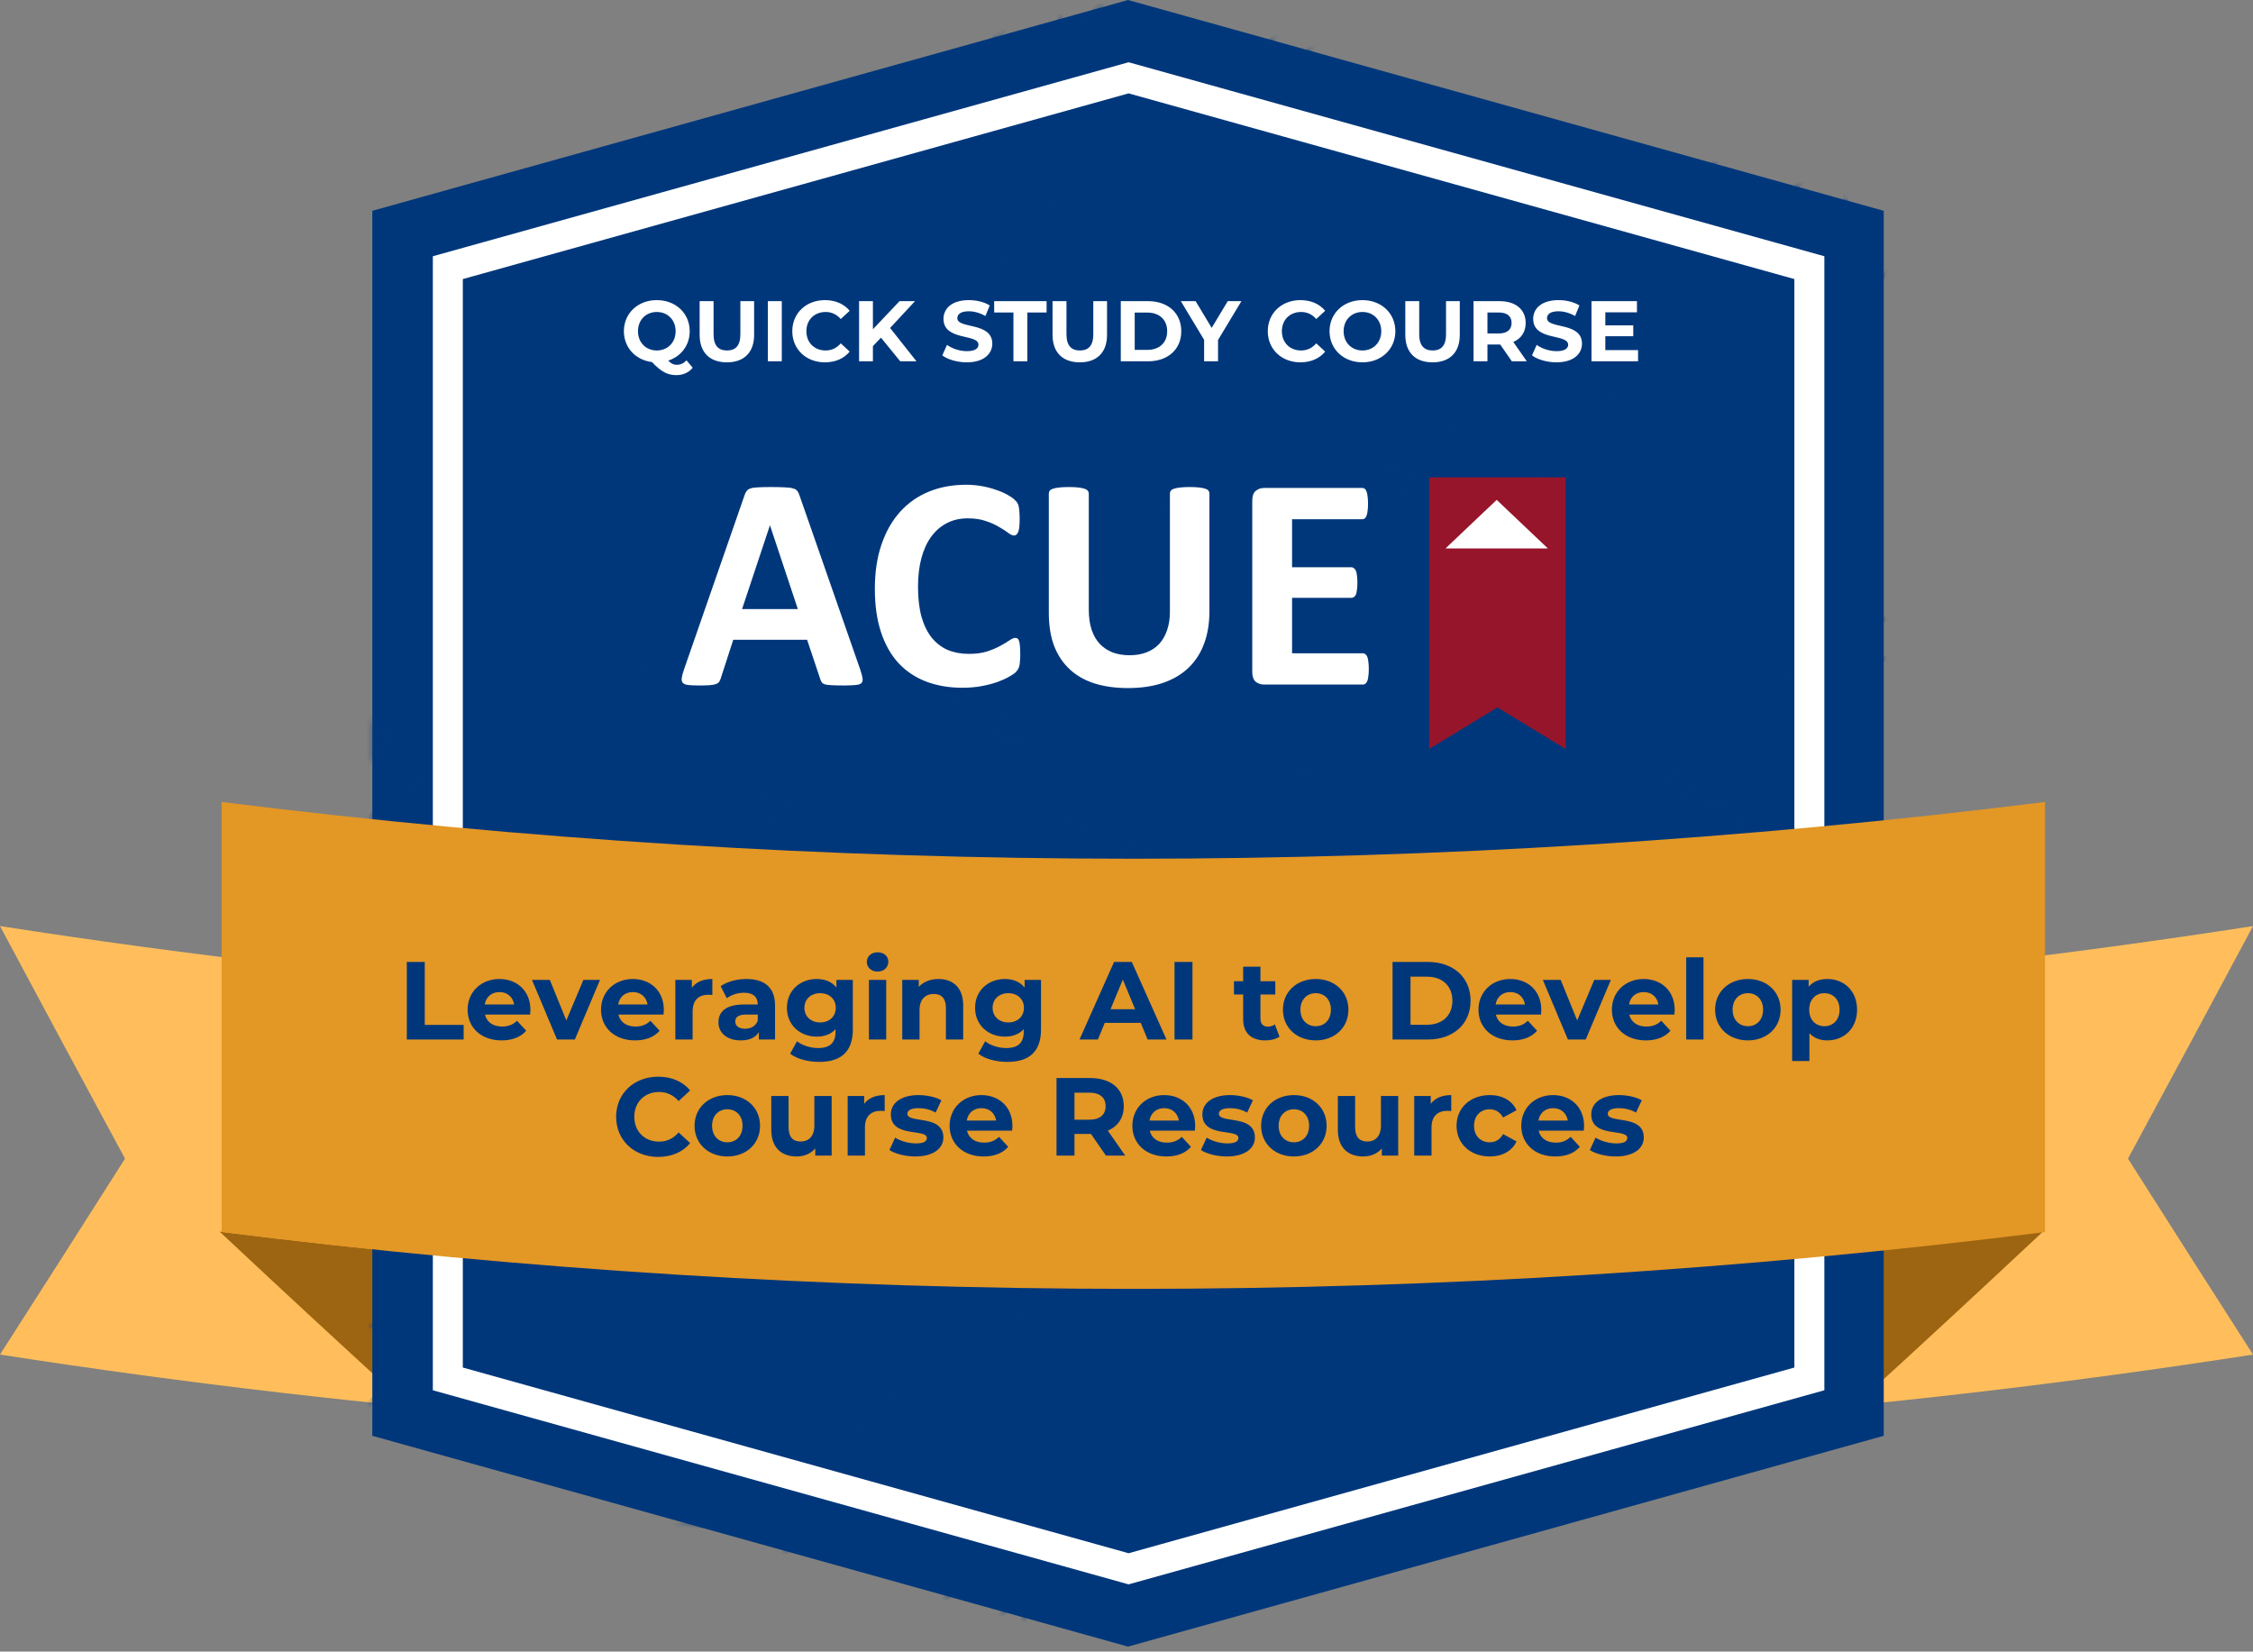
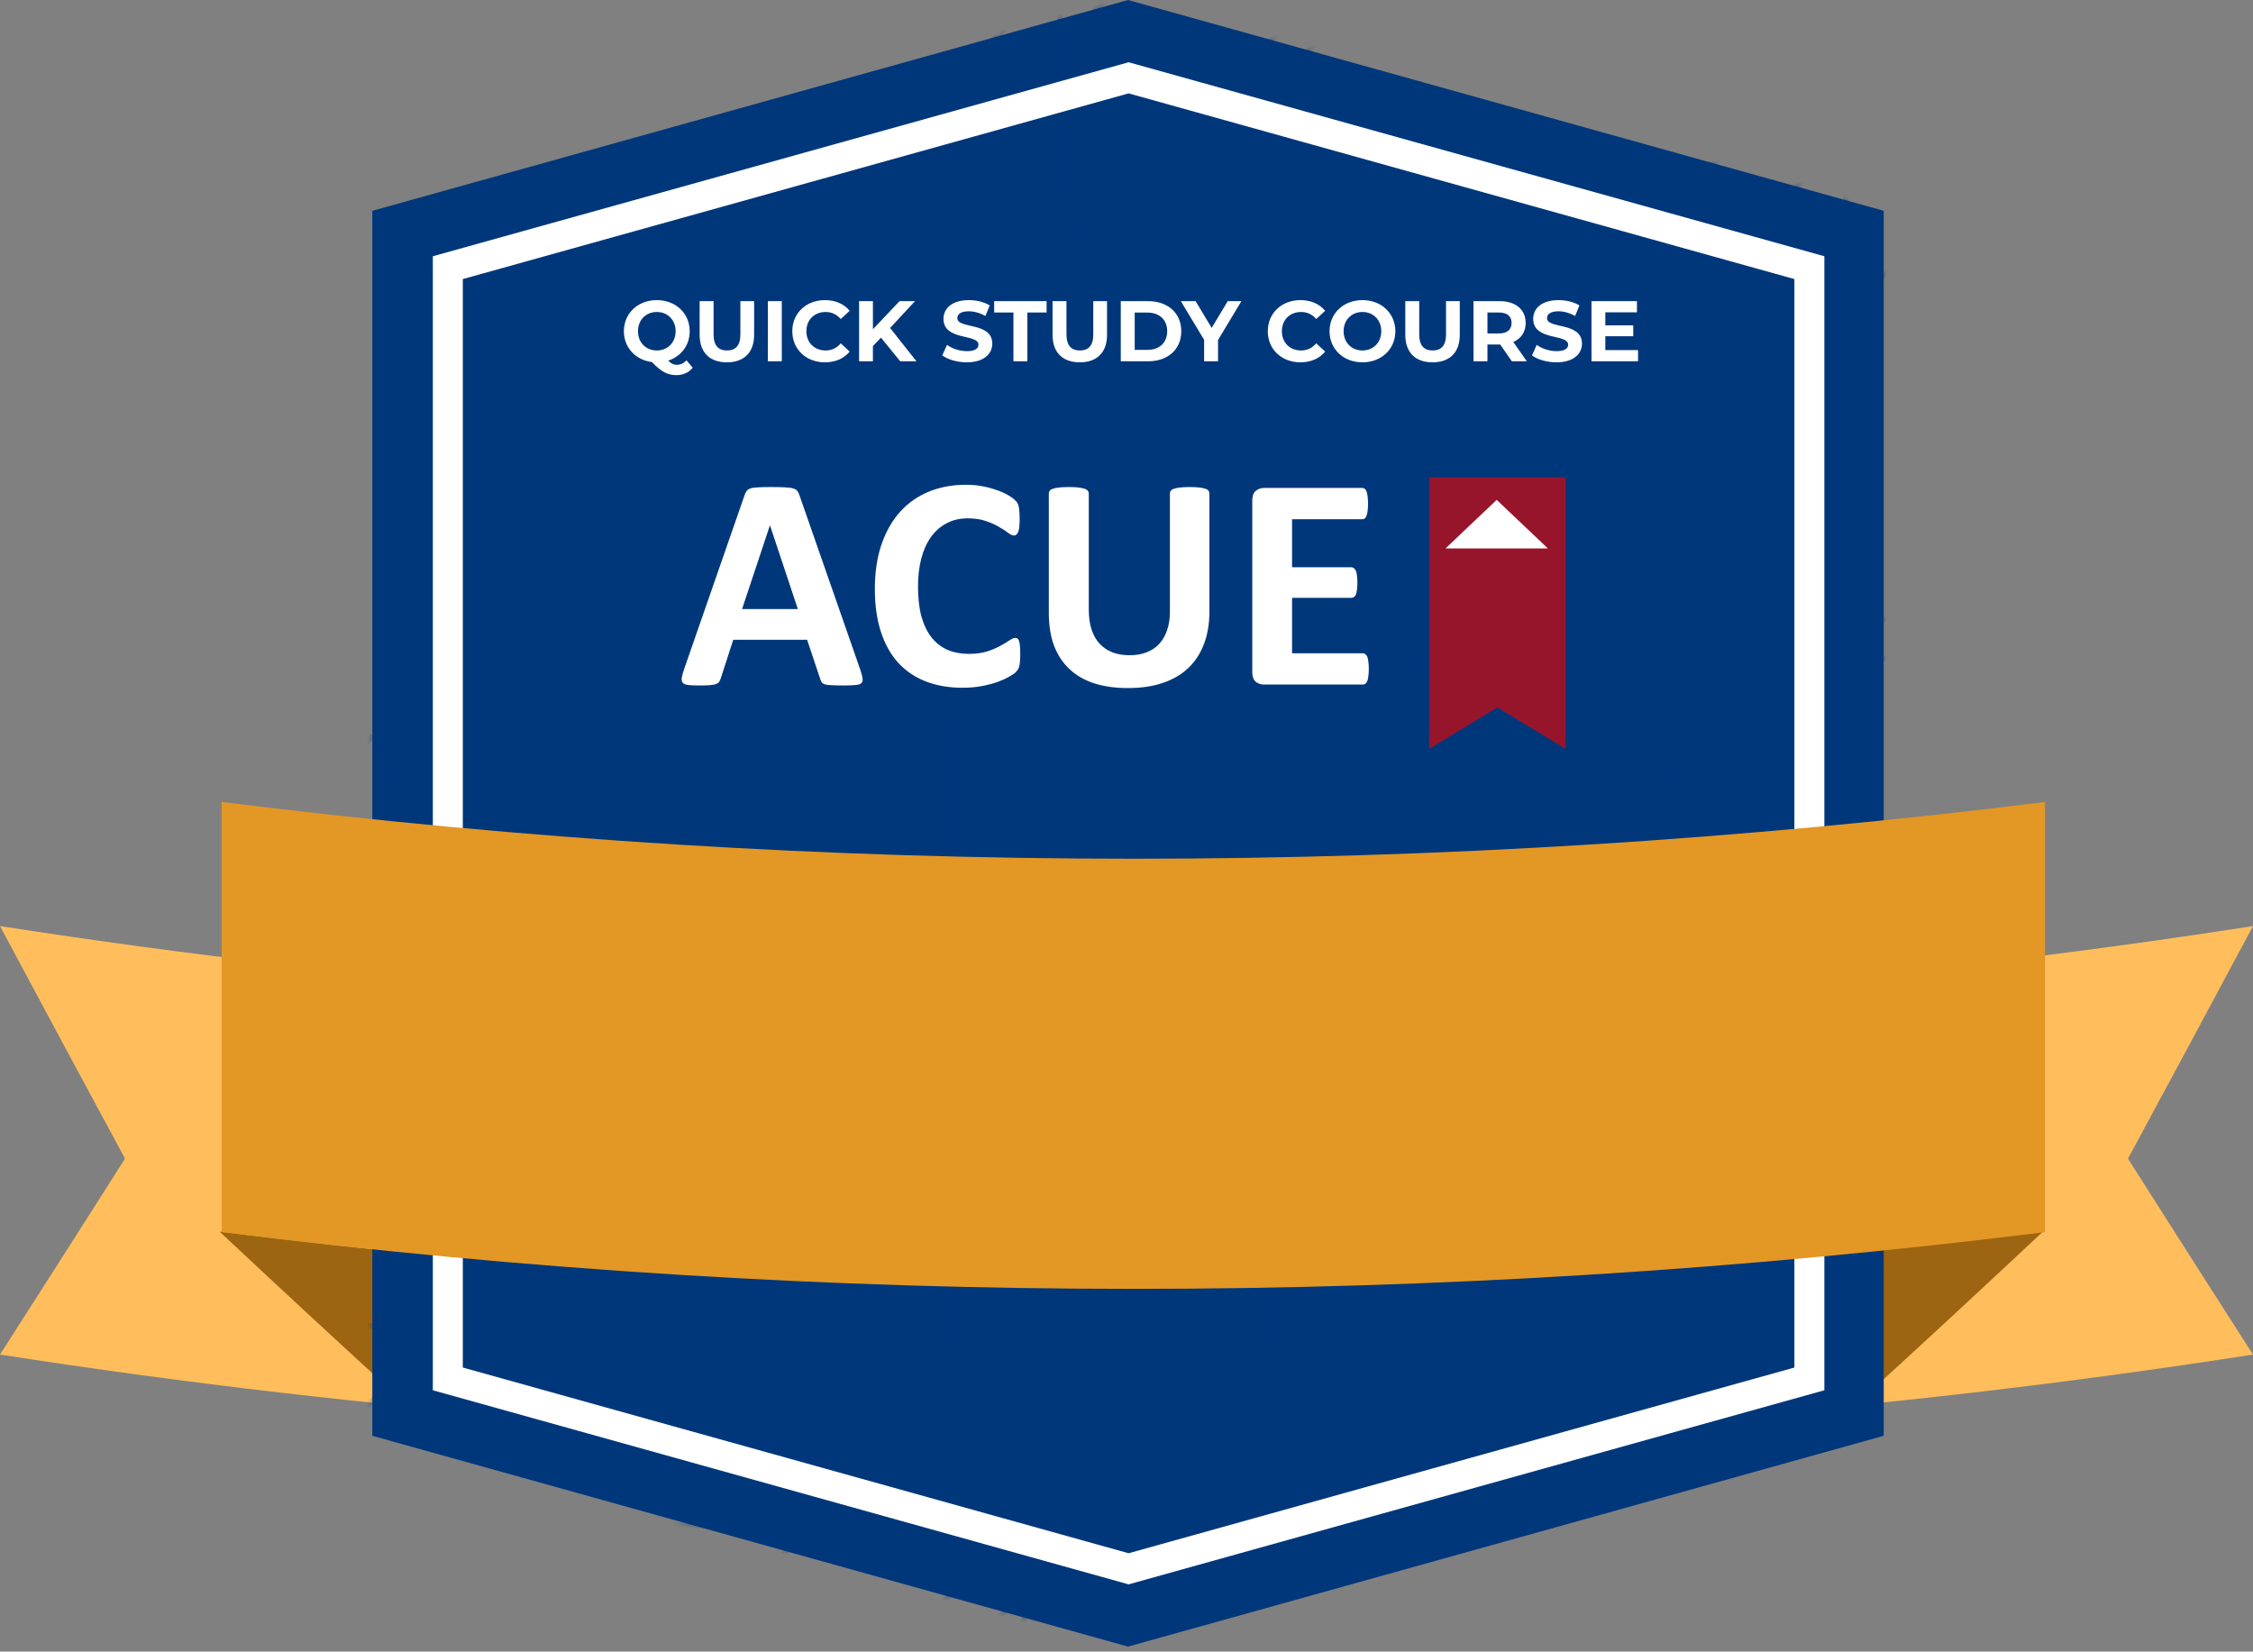
<svg xmlns="http://www.w3.org/2000/svg" width="427" height="313" viewBox="0 0 427 313" fill="none">
  <rect x="0" y="0" width="427" height="313" fill="#808080" stroke="none" />
  <path d="M427 256.71C356.189 267.708 284.853 273.207 213.5 273.207C142.147 273.207 70.811 267.708 0 256.71C7.892 244.411 15.784 232.033 23.694 219.576C15.784 204.951 7.892 190.267 0 175.504C70.811 186.502 142.147 192.001 213.5 192.001C284.853 192.001 356.189 186.502 427 175.504C419.108 190.267 411.216 204.951 403.306 219.576C411.216 232.033 419.108 244.411 427 256.71Z" fill="#FFBE5B" />
  <path d="M387.177 233.402C272.364 247.853 156.427 247.853 41.614 233.402C53.502 244.545 65.389 255.547 77.294 266.391C168.514 275.48 260.295 275.48 351.515 266.391C363.42 255.547 375.308 244.545 387.195 233.402H387.177Z" fill="#9D6511" />
  <path d="M357.015 272.104L213.789 312.054L70.564 272.104V128.878V39.95L213.789 0L357.015 39.95V128.878V272.104Z" fill="#00377B" />
  <mask id="mask0_1599_101" style="mask-type:alpha" maskUnits="userSpaceOnUse" x="70" y="0" width="288" height="313">
    <path d="M357.015 272.104L213.789 312.054L70.564 272.104V128.878V39.95L213.789 0L357.015 39.95V128.878V272.104Z" fill="#00377B" />
  </mask>
  <g mask="url(#mask0_1599_101)">
    <g style="mix-blend-mode:screen" opacity="0.5">
      <path d="M-102.52 424.659L-103.215 423.965L8.205 312.688H24.265L44.63 292.349V253.399L146.302 151.857L146.997 152.542L45.609 253.8V292.759L24.675 313.666H8.616L-102.52 424.659Z" fill="#00377B" />
      <path d="M-94.495 432.673L-95.189 431.989L12.795 324.143H35.745L56.678 303.236V278.606L129.959 205.418L130.645 206.112L57.657 279.006V303.637L36.146 325.12H13.206L-94.495 432.673Z" fill="#00377B" />
      <path d="M-133.836 393.392L-134.521 392.698L-28.788 287.099H-5.447L51.863 229.863H79.98L119.762 190.141V127.549H120.741V190.552L80.391 230.84H52.264L-5.036 288.077H-28.387L-133.836 393.392Z" fill="#00377B" />
      <path d="M-129.55 397.664L-130.245 396.97L-36.608 303.453H11.65L64.389 250.781H123.5L189.021 185.354L189.706 186.038L123.911 251.758H64.791L12.051 304.43H-36.197L-129.55 397.664Z" fill="#00377B" />
      <path d="M-149.055 378.183L-149.75 377.489L-52.951 280.824V240.214L15.916 171.434H38.034L70.427 139.092L71.122 139.776L38.435 172.411H16.318L-51.973 240.624V281.225L-149.055 378.183Z" fill="#00377B" />
-       <path d="M-141.597 385.632L-142.292 384.938L-45.493 288.274V247.663L23.374 178.883H45.492L77.885 146.541L78.57 147.225L45.893 179.861H23.776L-44.515 248.073V288.674L-141.597 385.632Z" fill="#00377B" />
      <path d="M-53.509 473.021L-54.194 472.327L97.409 320.908H121.435L214.573 227.889V170.096H215.552V228.3L121.836 321.886H97.82L-53.509 473.021Z" fill="#00377B" />
      <path d="M-27.115 499.373L-27.81 498.679L123.803 347.26H147.819L240.958 254.241V196.447H241.937V254.651L148.221 348.237H124.205L-27.115 499.373Z" fill="#00377B" />
      <path d="M49.631 476.432H48.652V381.136L75.898 353.925H108.027L149.326 312.679H168.831L202.957 278.587V158.494H203.935V278.998L169.232 313.656H149.728L108.428 354.902H76.309L49.631 381.537V476.432Z" fill="#00377B" />
      <path d="M25.4 357.619L24.705 356.935L51.814 329.861H83.933L125.232 288.614H144.737L178.862 254.533V134.43H179.841V254.933L145.138 289.592H125.643L84.334 330.838H52.215L25.4 357.619Z" fill="#00377B" />
      <path d="M117.443 490.253H46.432V489.275H117.032L153.888 452.467L132.289 430.895V377.461L193.592 316.227V259.313L248.993 203.982L249.688 204.676L194.57 259.723V316.637L133.268 377.862V430.495L155.268 452.467L117.443 490.253Z" fill="#00377B" />
-       <path d="M72.952 137.01C74.851 138.906 74.851 141.985 72.952 143.881C71.054 145.777 67.971 145.777 66.072 143.881C64.174 141.985 64.174 138.906 66.072 137.01C67.971 135.114 71.054 135.114 72.952 137.01Z" fill="url(#paint0_radial_1599_101)" />
      <path d="M79.265 145.602C80.528 146.862 80.528 148.915 79.265 150.186C78.003 151.446 75.947 151.446 74.675 150.186C73.403 148.925 73.413 146.872 74.675 145.602C75.938 144.331 77.993 144.341 79.265 145.602Z" fill="url(#paint1_radial_1599_101)" />
-       <path d="M119.986 131.088C121.781 131.088 123.236 129.635 123.236 127.843C123.236 126.05 121.781 124.598 119.986 124.598C118.192 124.598 116.737 126.05 116.737 127.843C116.737 129.635 118.192 131.088 119.986 131.088Z" fill="url(#paint2_radial_1599_101)" />
      <path d="M149.238 150.186C150.5 151.446 150.5 153.499 149.238 154.77C147.975 156.03 145.92 156.03 144.648 154.77C143.386 153.509 143.386 151.456 144.648 150.186C145.91 148.915 147.966 148.925 149.238 150.186Z" fill="url(#paint3_radial_1599_101)" />
      <path d="M132.601 203.465C133.863 204.726 133.863 206.778 132.601 208.049C131.338 209.31 129.283 209.31 128.011 208.049C126.739 206.788 126.749 204.736 128.011 203.465C129.274 202.194 131.329 202.204 132.601 203.465Z" fill="url(#paint4_radial_1599_101)" />
      <path d="M191.115 182.84C192.377 184.101 192.377 186.154 191.115 187.424C189.852 188.695 187.797 188.685 186.525 187.424C185.263 186.163 185.263 184.111 186.525 182.84C187.787 181.579 189.843 181.579 191.115 182.84Z" fill="url(#paint5_radial_1599_101)" />
      <path d="M205.863 156.031C207.125 157.292 207.125 159.345 205.863 160.615C204.6 161.876 202.545 161.876 201.273 160.615C200.001 159.354 200.01 157.302 201.273 156.031C202.535 154.761 204.59 154.77 205.863 156.031Z" fill="url(#paint6_radial_1599_101)" />
      <path d="M251.292 202.203C252.555 203.464 252.555 205.517 251.292 206.787C250.03 208.048 247.975 208.048 246.702 206.787C245.43 205.526 245.44 203.474 246.702 202.203C247.965 200.933 250.02 200.942 251.292 202.203Z" fill="url(#paint7_radial_1599_101)" />
      <path d="M243.992 194.1C245.254 195.361 245.254 197.413 243.992 198.684C242.729 199.955 240.674 199.945 239.402 198.684C238.139 197.423 238.139 195.371 239.402 194.1C240.664 192.839 242.72 192.839 243.992 194.1Z" fill="url(#paint8_radial_1599_101)" />
      <path d="M248.65 144.87L247.955 144.186L349.344 42.928V3.968L370.277 -16.938H386.337L497.472 -127.932L498.167 -127.238L386.748 -15.961H370.688L350.322 4.379V43.328L248.65 144.87Z" fill="#00377B" />
      <path d="M264.994 91.31L264.309 90.616L337.297 17.721V-6.909L358.807 -28.392H381.747L489.448 -135.945L490.133 -135.261L382.158 -27.415H359.209L338.275 -6.508V18.132L264.994 91.31Z" fill="#00377B" />
      <path d="M331.678 11.905H330.699V-12.931L352.21 -34.414H375.15L482.85 -141.967L483.535 -141.273L375.561 -33.436H352.611L331.678 -12.52V11.905Z" fill="#00377B" />
      <path d="M275.192 169.177H274.213V106.174L314.563 65.885H342.689L399.989 8.649H423.34L561.085 -128.92L561.77 -128.226L423.741 9.626H400.4L343.09 66.863H314.974L275.192 106.584V169.177Z" fill="#00377B" />
      <path d="M205.931 111.375L205.236 110.691L271.041 44.971H330.161L382.901 -7.701H431.149L524.502 -100.936L525.197 -100.242L431.56 -6.724H383.302L330.563 45.948H271.452L205.931 111.375Z" fill="#00377B" />
      <path d="M324.525 157.635L323.83 156.95L356.507 124.315H378.635L446.925 56.102V15.501L576.303 -113.711L576.998 -113.017L447.904 15.902V56.503L379.036 125.292H356.918L324.525 157.635Z" fill="#00377B" />
      <path d="M317.068 150.187L316.373 149.503L349.06 116.868H371.178L439.468 48.655V8.054L568.846 -121.158L569.541 -120.464L440.447 8.455V49.066L371.579 117.845H349.461L317.068 150.187Z" fill="#00377B" />
      <path d="M180.379 126.632H179.4V68.428L273.116 -25.158H297.132L448.461 -176.293L449.146 -175.599L297.534 -24.18H273.517L180.379 68.839V126.632Z" fill="#00377B" />
      <path d="M153.994 100.281H153.016V42.077L246.731 -51.519H270.748L422.067 -202.645L422.762 -201.951L271.149 -50.542H247.133L153.994 42.487V100.281Z" fill="#00377B" />
      <path d="M191.996 138.233H191.018V17.73L225.721 -16.929H245.225L286.524 -58.175H318.644L345.312 -84.809V-179.705H346.291V-84.409L319.045 -57.198H286.926L245.626 -15.952H226.122L191.996 18.14V138.233Z" fill="#00377B" />
      <path d="M216.09 162.297H215.111V41.793L249.814 7.134H269.309L310.608 -34.112H342.737L369.553 -60.893L370.247 -60.208L343.139 -33.134H311.019L269.72 8.112H250.216L216.09 42.194V162.297Z" fill="#00377B" />
      <path d="M145.951 92.745L145.266 92.051L200.383 37.004V-19.91L261.686 -81.134V-133.767L239.686 -155.739L277.511 -193.525H348.522V-192.548H277.922L241.066 -155.739L262.665 -134.168V-80.734L201.362 -19.5V37.414L145.951 92.745Z" fill="#00377B" />
-       <path d="M322 159.717C320.102 157.821 320.102 154.742 322 152.846C323.899 150.95 326.981 150.95 328.88 152.846C330.779 154.742 330.779 157.821 328.88 159.717C326.981 161.613 323.899 161.613 322 159.717Z" fill="url(#paint9_radial_1599_101)" />
      <path d="M315.687 151.125C314.425 149.864 314.425 147.812 315.687 146.541C316.95 145.28 319.005 145.28 320.277 146.541C321.539 147.802 321.539 149.855 320.277 151.125C319.015 152.396 316.959 152.386 315.687 151.125Z" fill="url(#paint10_radial_1599_101)" />
      <path d="M272.666 171.182C271.403 169.921 271.403 167.869 272.666 166.598C273.928 165.337 275.983 165.337 277.255 166.598C278.518 167.859 278.518 169.911 277.255 171.182C275.993 172.453 273.938 172.443 272.666 171.182Z" fill="url(#paint11_radial_1599_101)" />
      <path d="M245.714 146.541C244.452 145.28 244.452 143.228 245.714 141.957C246.977 140.686 249.032 140.696 250.304 141.957C251.577 143.218 251.567 145.271 250.304 146.541C249.042 147.802 246.987 147.802 245.714 146.541Z" fill="url(#paint12_radial_1599_101)" />
      <path d="M264.642 94.22C266.436 94.22 267.891 92.768 267.891 90.975C267.891 89.183 266.436 87.731 264.642 87.731C262.847 87.731 261.393 89.183 261.393 90.975C261.393 92.768 262.847 94.22 264.642 94.22Z" fill="url(#paint13_radial_1599_101)" />
      <path d="M203.837 113.887C202.575 112.626 202.575 110.574 203.837 109.303C205.1 108.042 207.155 108.042 208.427 109.303C209.69 110.564 209.69 112.616 208.427 113.887C207.165 115.158 205.11 115.148 203.837 113.887Z" fill="url(#paint14_radial_1599_101)" />
      <path d="M213.437 164.662C212.175 163.401 212.175 161.349 213.437 160.078C214.7 158.808 216.755 158.817 218.027 160.078C219.299 161.339 219.289 163.392 218.027 164.662C216.765 165.923 214.709 165.923 213.437 164.662Z" fill="url(#paint15_radial_1599_101)" />
      <path d="M177.748 129.016C176.485 127.755 176.485 125.702 177.748 124.432C179.01 123.161 181.065 123.171 182.338 124.432C183.6 125.693 183.6 127.745 182.338 129.016C181.075 130.286 179.02 130.277 177.748 129.016Z" fill="url(#paint16_radial_1599_101)" />
      <path d="M189.109 140.354C187.846 139.093 187.846 137.04 189.109 135.77C190.371 134.509 192.427 134.509 193.699 135.77C194.961 137.031 194.961 139.083 193.699 140.354C192.436 141.624 190.381 141.615 189.109 140.354Z" fill="url(#paint17_radial_1599_101)" />
      <path d="M150.98 102.274C149.718 101.013 149.718 98.96 150.98 97.69C152.243 96.429 154.298 96.429 155.57 97.69C156.842 98.951 156.832 101.003 155.57 102.274C154.307 103.535 152.252 103.535 150.98 102.274Z" fill="url(#paint18_radial_1599_101)" />
      <path d="M179.234 137.256C181.028 137.256 182.483 135.803 182.483 134.011C182.483 132.218 181.028 130.766 179.234 130.766C177.439 130.766 175.984 132.218 175.984 134.011C175.984 135.803 177.439 137.256 179.234 137.256Z" fill="url(#paint19_radial_1599_101)" />
      <path d="M145.157 95.131C146.952 95.131 148.406 93.678 148.406 91.886C148.406 90.094 146.952 88.641 145.157 88.641C143.363 88.641 141.908 90.094 141.908 91.886C141.908 93.678 143.363 95.131 145.157 95.131Z" fill="url(#paint20_radial_1599_101)" />
      <path d="M328.88 14.211C327.618 12.95 327.618 10.898 328.88 9.627C330.143 8.366 332.198 8.366 333.47 9.627C334.743 10.888 334.733 12.941 333.47 14.211C332.208 15.482 330.153 15.472 328.88 14.211Z" fill="url(#paint21_radial_1599_101)" />
    </g>
  </g>
  <path d="M213.898 11.797L82.034 48.562V263.474L213.898 300.257L345.761 263.474V48.562L213.898 11.797ZM340.08 259.167L213.898 294.359L87.715 259.167V52.887L213.898 17.695L340.08 52.887V259.167Z" fill="white" />
  <path d="M387.581 233.499C272.762 247.844 156.819 247.844 42 233.499V151.982C156.819 166.327 272.762 166.327 387.581 151.982V233.499Z" fill="#E39725" />
  <path d="M130.114 68.292L131.286 69.692C130.537 70.604 129.463 71.092 128.209 71.092C126.515 71.092 125.327 70.474 123.568 68.617C120.441 68.226 118.243 65.865 118.243 62.771C118.243 59.384 120.881 56.877 124.48 56.877C128.062 56.877 130.716 59.368 130.716 62.771C130.716 65.442 129.072 67.559 126.645 68.34C127.199 68.927 127.688 69.138 128.258 69.138C128.958 69.138 129.577 68.862 130.114 68.292ZM120.914 62.771C120.914 64.937 122.444 66.419 124.48 66.419C126.515 66.419 128.046 64.937 128.046 62.771C128.046 60.606 126.515 59.124 124.48 59.124C122.444 59.124 120.914 60.606 120.914 62.771ZM137.763 68.666C134.523 68.666 132.601 66.81 132.601 63.455V57.072H135.239V63.358C135.239 65.523 136.184 66.419 137.78 66.419C139.392 66.419 140.32 65.523 140.32 63.358V57.072H142.925V63.455C142.925 66.81 141.004 68.666 137.763 68.666ZM145.532 68.471V57.072H148.17V68.471H145.532ZM156.33 68.666C152.797 68.666 150.159 66.207 150.159 62.771C150.159 59.335 152.797 56.877 156.347 56.877C158.317 56.877 159.962 57.593 161.036 58.896L159.343 60.459C158.578 59.58 157.617 59.124 156.477 59.124C154.344 59.124 152.829 60.622 152.829 62.771C152.829 64.921 154.344 66.419 156.477 66.419C157.617 66.419 158.578 65.963 159.343 65.067L161.036 66.631C159.962 67.95 158.317 68.666 156.33 68.666ZM170.618 68.471L166.97 63.993L165.44 65.588V68.471H162.818V57.072H165.44V62.397L170.488 57.072H173.419L168.696 62.153L173.696 68.471H170.618ZM183.229 68.666C181.421 68.666 179.597 68.129 178.588 67.347L179.483 65.361C180.444 66.061 181.877 66.549 183.245 66.549C184.808 66.549 185.443 66.028 185.443 65.328C185.443 63.195 178.816 64.66 178.816 60.426C178.816 58.489 180.379 56.877 183.62 56.877C185.053 56.877 186.518 57.218 187.577 57.886L186.762 59.889C185.704 59.287 184.613 58.993 183.603 58.993C182.04 58.993 181.438 59.58 181.438 60.296C181.438 62.397 188.065 60.947 188.065 65.132C188.065 67.038 186.486 68.666 183.229 68.666ZM192.07 68.471V59.221H188.422V57.072H198.355V59.221H194.708V68.471H192.07ZM204.648 68.666C201.408 68.666 199.486 66.81 199.486 63.455V57.072H202.124V63.358C202.124 65.523 203.069 66.419 204.664 66.419C206.277 66.419 207.205 65.523 207.205 63.358V57.072H209.81V63.455C209.81 66.81 207.889 68.666 204.648 68.666ZM212.417 68.471V57.072H217.595C221.324 57.072 223.881 59.319 223.881 62.771C223.881 66.224 221.324 68.471 217.595 68.471H212.417ZM215.055 66.305H217.465C219.728 66.305 221.21 64.953 221.21 62.771C221.21 60.589 219.728 59.238 217.465 59.238H215.055V66.305ZM235.278 57.072L230.849 64.432V68.471H228.211V64.4L223.798 57.072H226.599L229.644 62.136L232.689 57.072H235.278ZM246.448 68.666C242.915 68.666 240.277 66.207 240.277 62.771C240.277 59.335 242.915 56.877 246.465 56.877C248.435 56.877 250.08 57.593 251.154 58.896L249.461 60.459C248.696 59.58 247.735 59.124 246.595 59.124C244.462 59.124 242.947 60.622 242.947 62.771C242.947 64.921 244.462 66.419 246.595 66.419C247.735 66.419 248.696 65.963 249.461 65.067L251.154 66.631C250.08 67.95 248.435 68.666 246.448 68.666ZM258.218 68.666C254.619 68.666 251.981 66.158 251.981 62.771C251.981 59.384 254.619 56.877 258.218 56.877C261.8 56.877 264.454 59.368 264.454 62.771C264.454 66.175 261.8 68.666 258.218 68.666ZM258.218 66.419C260.253 66.419 261.784 64.937 261.784 62.771C261.784 60.606 260.253 59.124 258.218 59.124C256.182 59.124 254.651 60.606 254.651 62.771C254.651 64.937 256.182 66.419 258.218 66.419ZM271.501 68.666C268.261 68.666 266.339 66.81 266.339 63.455V57.072H268.977V63.358C268.977 65.523 269.922 66.419 271.517 66.419C273.13 66.419 274.058 65.523 274.058 63.358V57.072H276.663V63.455C276.663 66.81 274.742 68.666 271.501 68.666ZM289.366 68.471H286.533L284.334 65.295H284.204H281.908V68.471H279.27V57.072H284.204C287.249 57.072 289.154 58.651 289.154 61.208C289.154 62.918 288.291 64.172 286.809 64.807L289.366 68.471ZM286.484 61.208C286.484 59.954 285.67 59.221 284.057 59.221H281.908V63.195H284.057C285.67 63.195 286.484 62.446 286.484 61.208ZM294.99 68.666C293.182 68.666 291.358 68.129 290.349 67.347L291.244 65.361C292.205 66.061 293.638 66.549 295.006 66.549C296.569 66.549 297.204 66.028 297.204 65.328C297.204 63.195 290.577 64.66 290.577 60.426C290.577 58.489 292.14 56.877 295.381 56.877C296.814 56.877 298.279 57.218 299.338 57.886L298.523 59.889C297.465 59.287 296.374 58.993 295.364 58.993C293.801 58.993 293.198 59.58 293.198 60.296C293.198 62.397 299.826 60.947 299.826 65.132C299.826 67.038 298.246 68.666 294.99 68.666ZM304.25 66.354H310.454V68.471H301.629V57.072H310.243V59.189H304.25V61.664H309.543V63.716H304.25V66.354Z" fill="white" />
  <path d="M270.861 90.467H296.728V141.934L283.795 134.067L270.861 141.934L270.861 90.467Z" fill="#96152B" />
  <path d="M283.661 94.734L293.36 103.934H273.961L283.661 94.734Z" fill="white" />
  <path d="M163.044 126.912C163.274 127.604 163.418 128.151 163.476 128.554C163.533 128.957 163.457 129.264 163.245 129.475C163.034 129.667 162.66 129.782 162.122 129.821C161.585 129.878 160.846 129.907 159.905 129.907C158.926 129.907 158.158 129.888 157.602 129.85C157.064 129.83 156.651 129.782 156.363 129.706C156.075 129.61 155.874 129.485 155.759 129.331C155.643 129.178 155.547 128.976 155.471 128.727L152.966 121.24H138.971L136.61 128.525C136.533 128.794 136.428 129.024 136.293 129.216C136.178 129.389 135.976 129.533 135.688 129.648C135.42 129.744 135.026 129.811 134.508 129.85C134.009 129.888 133.346 129.907 132.521 129.907C131.638 129.907 130.947 129.878 130.448 129.821C129.949 129.763 129.603 129.629 129.411 129.418C129.219 129.187 129.152 128.871 129.21 128.467C129.267 128.064 129.411 127.527 129.642 126.855L141.131 93.798C141.246 93.472 141.38 93.213 141.534 93.021C141.687 92.809 141.927 92.656 142.254 92.56C142.599 92.445 143.07 92.378 143.665 92.358C144.26 92.32 145.047 92.301 146.026 92.301C147.159 92.301 148.061 92.32 148.733 92.358C149.405 92.378 149.923 92.445 150.288 92.56C150.672 92.656 150.94 92.809 151.094 93.021C151.267 93.232 151.411 93.52 151.526 93.885L163.044 126.912ZM145.94 99.586H145.911L140.641 115.423H151.209L145.94 99.586ZM193.365 124.091C193.365 124.57 193.346 124.983 193.307 125.329C193.288 125.655 193.25 125.943 193.192 126.193C193.135 126.423 193.058 126.625 192.962 126.797C192.866 126.97 192.712 127.172 192.501 127.402C192.29 127.613 191.877 127.891 191.263 128.237C190.668 128.583 189.929 128.919 189.046 129.245C188.182 129.552 187.184 129.811 186.051 130.022C184.938 130.233 183.728 130.339 182.423 130.339C179.87 130.339 177.566 129.946 175.512 129.158C173.458 128.371 171.711 127.2 170.271 125.645C168.832 124.071 167.728 122.113 166.96 119.771C166.192 117.429 165.808 114.703 165.808 111.593C165.808 108.426 166.23 105.614 167.075 103.157C167.92 100.699 169.1 98.636 170.617 96.966C172.133 95.296 173.948 94.028 176.059 93.165C178.19 92.301 180.532 91.869 183.085 91.869C184.122 91.869 185.12 91.955 186.08 92.128C187.04 92.301 187.923 92.531 188.729 92.819C189.554 93.088 190.294 93.405 190.946 93.769C191.599 94.134 192.05 94.451 192.3 94.72C192.568 94.969 192.751 95.18 192.847 95.353C192.943 95.526 193.019 95.747 193.077 96.015C193.135 96.284 193.173 96.601 193.192 96.966C193.231 97.33 193.25 97.781 193.25 98.319C193.25 98.895 193.231 99.384 193.192 99.787C193.154 100.191 193.087 100.517 192.991 100.767C192.895 101.016 192.779 101.198 192.645 101.314C192.511 101.429 192.357 101.486 192.184 101.486C191.896 101.486 191.532 101.323 191.09 100.997C190.649 100.651 190.073 100.277 189.362 99.874C188.671 99.452 187.836 99.077 186.857 98.751C185.897 98.405 184.746 98.233 183.402 98.233C181.924 98.233 180.599 98.54 179.428 99.154C178.276 99.749 177.288 100.613 176.462 101.746C175.656 102.859 175.042 104.212 174.619 105.806C174.197 107.399 173.986 109.194 173.986 111.19C173.986 113.379 174.207 115.279 174.648 116.892C175.109 118.485 175.752 119.8 176.577 120.837C177.422 121.873 178.43 122.651 179.601 123.169C180.791 123.668 182.125 123.918 183.603 123.918C184.947 123.918 186.109 123.764 187.088 123.457C188.067 123.131 188.902 122.776 189.593 122.392C190.303 122.008 190.879 121.662 191.321 121.355C191.781 121.048 192.136 120.894 192.386 120.894C192.578 120.894 192.731 120.933 192.847 121.009C192.962 121.086 193.058 121.24 193.135 121.47C193.211 121.701 193.269 122.027 193.307 122.449C193.346 122.852 193.365 123.399 193.365 124.091ZM229.215 115.855C229.215 118.14 228.879 120.184 228.207 121.989C227.535 123.793 226.546 125.319 225.241 126.567C223.936 127.815 222.323 128.765 220.404 129.418C218.484 130.07 216.276 130.397 213.781 130.397C211.439 130.397 209.337 130.109 207.475 129.533C205.612 128.938 204.038 128.045 202.752 126.855C201.466 125.665 200.477 124.187 199.786 122.42C199.114 120.635 198.778 118.552 198.778 116.172V93.51C198.778 93.318 198.836 93.145 198.951 92.992C199.066 92.838 199.268 92.713 199.556 92.618C199.863 92.522 200.257 92.445 200.737 92.387C201.216 92.33 201.831 92.301 202.579 92.301C203.309 92.301 203.914 92.33 204.393 92.387C204.873 92.445 205.257 92.522 205.545 92.618C205.833 92.713 206.035 92.838 206.15 92.992C206.284 93.145 206.352 93.318 206.352 93.51V115.51C206.352 116.988 206.534 118.274 206.899 119.368C207.263 120.443 207.782 121.336 208.454 122.046C209.145 122.756 209.961 123.294 210.901 123.659C211.861 124.004 212.926 124.177 214.097 124.177C215.288 124.177 216.353 123.995 217.294 123.63C218.234 123.265 219.031 122.737 219.684 122.046C220.336 121.336 220.835 120.472 221.181 119.455C221.546 118.418 221.728 117.247 221.728 115.942V93.51C221.728 93.318 221.786 93.145 221.901 92.992C222.016 92.838 222.218 92.713 222.506 92.618C222.794 92.522 223.177 92.445 223.657 92.387C224.156 92.33 224.771 92.301 225.5 92.301C226.23 92.301 226.825 92.33 227.286 92.387C227.765 92.445 228.149 92.522 228.437 92.618C228.725 92.713 228.927 92.838 229.042 92.992C229.157 93.145 229.215 93.318 229.215 93.51V115.855ZM259.421 126.768C259.421 127.325 259.392 127.796 259.334 128.179C259.296 128.544 259.229 128.842 259.133 129.072C259.037 129.302 258.912 129.475 258.759 129.59C258.624 129.686 258.471 129.734 258.298 129.734H239.581C238.948 129.734 238.41 129.552 237.969 129.187C237.546 128.803 237.335 128.189 237.335 127.344V94.864C237.335 94.019 237.546 93.414 237.969 93.049C238.41 92.665 238.948 92.474 239.581 92.474H258.183C258.355 92.474 258.509 92.522 258.643 92.618C258.778 92.713 258.893 92.886 258.989 93.136C259.085 93.366 259.152 93.673 259.19 94.057C259.248 94.422 259.277 94.892 259.277 95.468C259.277 96.006 259.248 96.466 259.19 96.85C259.152 97.215 259.085 97.513 258.989 97.743C258.893 97.973 258.778 98.146 258.643 98.261C258.509 98.357 258.355 98.405 258.183 98.405H244.879V107.505H256.138C256.311 107.505 256.465 107.562 256.599 107.677C256.752 107.773 256.877 107.937 256.973 108.167C257.069 108.378 257.136 108.676 257.175 109.06C257.232 109.424 257.261 109.875 257.261 110.413C257.261 110.97 257.232 111.43 257.175 111.795C257.136 112.16 257.069 112.457 256.973 112.688C256.877 112.899 256.752 113.052 256.599 113.148C256.465 113.244 256.311 113.292 256.138 113.292H244.879V123.803H258.298C258.471 123.803 258.624 123.86 258.759 123.975C258.912 124.071 259.037 124.235 259.133 124.465C259.229 124.695 259.296 125.002 259.334 125.386C259.392 125.751 259.421 126.212 259.421 126.768Z" fill="white" />
-   <path d="M77.1 197V182.3H80.502V194.228H87.873V197H77.1ZM100.528 191.393C100.528 191.645 100.486 192.002 100.465 192.275H91.918C92.233 193.682 93.43 194.543 95.152 194.543C96.349 194.543 97.21 194.186 97.987 193.451L99.73 195.341C98.68 196.538 97.105 197.168 95.068 197.168C91.162 197.168 88.621 194.711 88.621 191.351C88.621 187.97 91.204 185.534 94.648 185.534C97.966 185.534 100.528 187.76 100.528 191.393ZM94.669 188.012C93.178 188.012 92.107 188.915 91.876 190.364H97.441C97.21 188.936 96.139 188.012 94.669 188.012ZM110.568 185.702H113.718L108.951 197H105.57L100.824 185.702H104.205L107.334 193.388L110.568 185.702ZM125.814 191.393C125.814 191.645 125.772 192.002 125.751 192.275H117.204C117.519 193.682 118.716 194.543 120.438 194.543C121.635 194.543 122.496 194.186 123.273 193.451L125.016 195.341C123.966 196.538 122.391 197.168 120.354 197.168C116.448 197.168 113.907 194.711 113.907 191.351C113.907 187.97 116.49 185.534 119.934 185.534C123.252 185.534 125.814 187.76 125.814 191.393ZM119.955 188.012C118.464 188.012 117.393 188.915 117.162 190.364H122.727C122.496 188.936 121.425 188.012 119.955 188.012ZM131.124 187.193C131.922 186.101 133.266 185.534 135.009 185.534V188.558C134.736 188.537 134.526 188.516 134.274 188.516C132.468 188.516 131.271 189.503 131.271 191.666V197H127.995V185.702H131.124V187.193ZM141.452 185.534C144.896 185.534 146.891 187.13 146.891 190.553V197H143.825V195.593C143.216 196.622 142.04 197.168 140.381 197.168C137.735 197.168 136.16 195.698 136.16 193.745C136.16 191.75 137.567 190.364 141.011 190.364H143.615C143.615 188.957 142.775 188.138 141.011 188.138C139.814 188.138 138.575 188.537 137.756 189.188L136.58 186.899C137.819 186.017 139.646 185.534 141.452 185.534ZM141.2 194.963C142.292 194.963 143.237 194.459 143.615 193.43V192.275H141.368C139.835 192.275 139.352 192.842 139.352 193.598C139.352 194.417 140.045 194.963 141.2 194.963ZM158.526 185.702H161.634V195.11C161.634 199.31 159.366 201.242 155.292 201.242C153.15 201.242 151.071 200.717 149.748 199.688L151.05 197.336C152.016 198.113 153.591 198.617 155.04 198.617C157.35 198.617 158.358 197.567 158.358 195.53V195.047C157.497 195.992 156.258 196.454 154.788 196.454C151.659 196.454 149.139 194.291 149.139 190.994C149.139 187.697 151.659 185.534 154.788 185.534C156.363 185.534 157.665 186.059 158.526 187.151V185.702ZM155.439 193.766C157.161 193.766 158.4 192.653 158.4 190.994C158.4 189.335 157.161 188.222 155.439 188.222C153.717 188.222 152.457 189.335 152.457 190.994C152.457 192.653 153.717 193.766 155.439 193.766ZM166.321 184.127C165.103 184.127 164.284 183.329 164.284 182.3C164.284 181.271 165.103 180.473 166.321 180.473C167.539 180.473 168.358 181.229 168.358 182.237C168.358 183.329 167.539 184.127 166.321 184.127ZM164.683 197V185.702H167.959V197H164.683ZM177.867 185.534C180.534 185.534 182.55 187.088 182.55 190.532V197H179.274V191.036C179.274 189.209 178.434 188.369 176.985 188.369C175.41 188.369 174.276 189.335 174.276 191.414V197H171V185.702H174.129V187.025C175.011 186.059 176.334 185.534 177.867 185.534ZM194.189 185.702H197.297V195.11C197.297 199.31 195.029 201.242 190.955 201.242C188.813 201.242 186.734 200.717 185.411 199.688L186.713 197.336C187.679 198.113 189.254 198.617 190.703 198.617C193.013 198.617 194.021 197.567 194.021 195.53V195.047C193.16 195.992 191.921 196.454 190.451 196.454C187.322 196.454 184.802 194.291 184.802 190.994C184.802 187.697 187.322 185.534 190.451 185.534C192.026 185.534 193.328 186.059 194.189 187.151V185.702ZM191.102 193.766C192.824 193.766 194.063 192.653 194.063 190.994C194.063 189.335 192.824 188.222 191.102 188.222C189.38 188.222 188.12 189.335 188.12 190.994C188.12 192.653 189.38 193.766 191.102 193.766ZM217.508 197L216.206 193.85H209.381L208.079 197H204.593L211.145 182.3H214.505L221.078 197H217.508ZM210.473 191.267H215.135L212.804 185.639L210.473 191.267ZM222.603 197V182.3H226.005V197H222.603ZM241.615 194.144L242.497 196.454C241.825 196.937 240.838 197.168 239.83 197.168C237.163 197.168 235.609 195.803 235.609 193.115V188.474H233.866V185.954H235.609V183.203H238.885V185.954H241.699V188.474H238.885V193.073C238.885 194.039 239.41 194.564 240.292 194.564C240.775 194.564 241.258 194.417 241.615 194.144ZM249.363 197.168C245.772 197.168 243.147 194.753 243.147 191.351C243.147 187.949 245.772 185.534 249.363 185.534C252.954 185.534 255.558 187.949 255.558 191.351C255.558 194.753 252.954 197.168 249.363 197.168ZM249.363 194.48C251.001 194.48 252.24 193.304 252.24 191.351C252.24 189.398 251.001 188.222 249.363 188.222C247.725 188.222 246.465 189.398 246.465 191.351C246.465 193.304 247.725 194.48 249.363 194.48ZM263.926 197V182.3H270.604C275.413 182.3 278.71 185.198 278.71 189.65C278.71 194.102 275.413 197 270.604 197H263.926ZM267.328 194.207H270.436C273.355 194.207 275.266 192.464 275.266 189.65C275.266 186.836 273.355 185.093 270.436 185.093H267.328V194.207ZM292.112 191.393C292.112 191.645 292.07 192.002 292.049 192.275H283.502C283.817 193.682 285.014 194.543 286.736 194.543C287.933 194.543 288.794 194.186 289.571 193.451L291.314 195.341C290.264 196.538 288.689 197.168 286.652 197.168C282.746 197.168 280.205 194.711 280.205 191.351C280.205 187.97 282.788 185.534 286.232 185.534C289.55 185.534 292.112 187.76 292.112 191.393ZM286.253 188.012C284.762 188.012 283.691 188.915 283.46 190.364H289.025C288.794 188.936 287.723 188.012 286.253 188.012ZM302.152 185.702H305.302L300.535 197H297.154L292.408 185.702H295.789L298.918 193.388L302.152 185.702ZM317.398 191.393C317.398 191.645 317.356 192.002 317.335 192.275H308.788C309.103 193.682 310.3 194.543 312.022 194.543C313.219 194.543 314.08 194.186 314.857 193.451L316.6 195.341C315.55 196.538 313.975 197.168 311.938 197.168C308.032 197.168 305.491 194.711 305.491 191.351C305.491 187.97 308.074 185.534 311.518 185.534C314.836 185.534 317.398 187.76 317.398 191.393ZM311.539 188.012C310.048 188.012 308.977 188.915 308.746 190.364H314.311C314.08 188.936 313.009 188.012 311.539 188.012ZM319.579 197V181.418H322.855V197H319.579ZM331.271 197.168C327.68 197.168 325.055 194.753 325.055 191.351C325.055 187.949 327.68 185.534 331.271 185.534C334.862 185.534 337.466 187.949 337.466 191.351C337.466 194.753 334.862 197.168 331.271 197.168ZM331.271 194.48C332.909 194.48 334.148 193.304 334.148 191.351C334.148 189.398 332.909 188.222 331.271 188.222C329.633 188.222 328.373 189.398 328.373 191.351C328.373 193.304 329.633 194.48 331.271 194.48ZM346.334 185.534C349.505 185.534 351.962 187.802 351.962 191.351C351.962 194.9 349.505 197.168 346.334 197.168C344.927 197.168 343.772 196.727 342.932 195.803V201.074H339.656V185.702H342.785V187.004C343.604 186.017 344.822 185.534 346.334 185.534ZM345.767 194.48C347.405 194.48 348.644 193.304 348.644 191.351C348.644 189.398 347.405 188.222 345.767 188.222C344.129 188.222 342.89 189.398 342.89 191.351C342.89 193.304 344.129 194.48 345.767 194.48ZM124.73 219.252C120.173 219.252 116.771 216.081 116.771 211.65C116.771 207.219 120.173 204.048 124.751 204.048C127.292 204.048 129.413 204.972 130.799 206.652L128.615 208.668C127.628 207.534 126.389 206.946 124.919 206.946C122.168 206.946 120.215 208.878 120.215 211.65C120.215 214.422 122.168 216.354 124.919 216.354C126.389 216.354 127.628 215.766 128.615 214.611L130.799 216.627C129.413 218.328 127.292 219.252 124.73 219.252ZM137.852 219.168C134.261 219.168 131.636 216.753 131.636 213.351C131.636 209.949 134.261 207.534 137.852 207.534C141.443 207.534 144.047 209.949 144.047 213.351C144.047 216.753 141.443 219.168 137.852 219.168ZM137.852 216.48C139.49 216.48 140.729 215.304 140.729 213.351C140.729 211.398 139.49 210.222 137.852 210.222C136.214 210.222 134.954 211.398 134.954 213.351C134.954 215.304 136.214 216.48 137.852 216.48ZM154.343 207.702H157.619V219H154.511V217.656C153.65 218.643 152.39 219.168 151.004 219.168C148.169 219.168 146.174 217.572 146.174 214.086V207.702H149.45V213.603C149.45 215.493 150.29 216.333 151.739 216.333C153.251 216.333 154.343 215.367 154.343 213.288V207.702ZM163.783 209.193C164.581 208.101 165.925 207.534 167.668 207.534V210.558C167.395 210.537 167.185 210.516 166.933 210.516C165.127 210.516 163.93 211.503 163.93 213.666V219H160.654V207.702H163.783V209.193ZM173.458 219.168C171.547 219.168 169.615 218.643 168.565 217.95L169.657 215.598C170.665 216.249 172.198 216.69 173.584 216.69C175.096 216.69 175.663 216.291 175.663 215.661C175.663 213.813 168.838 215.703 168.838 211.188C168.838 209.046 170.77 207.534 174.067 207.534C175.621 207.534 177.343 207.891 178.414 208.521L177.322 210.852C176.209 210.222 175.096 210.012 174.067 210.012C172.597 210.012 171.967 210.474 171.967 211.062C171.967 212.994 178.792 211.125 178.792 215.577C178.792 217.677 176.839 219.168 173.458 219.168ZM191.88 213.393C191.88 213.645 191.838 214.002 191.817 214.275H183.27C183.585 215.682 184.782 216.543 186.504 216.543C187.701 216.543 188.562 216.186 189.339 215.451L191.082 217.341C190.032 218.538 188.457 219.168 186.42 219.168C182.514 219.168 179.973 216.711 179.973 213.351C179.973 209.97 182.556 207.534 186 207.534C189.318 207.534 191.88 209.76 191.88 213.393ZM186.021 210.012C184.53 210.012 183.459 210.915 183.228 212.364H188.793C188.562 210.936 187.491 210.012 186.021 210.012ZM213.259 219H209.605L206.77 214.905H206.602H203.641V219H200.239V204.3H206.602C210.529 204.3 212.986 206.337 212.986 209.634C212.986 211.839 211.873 213.456 209.962 214.275L213.259 219ZM209.542 209.634C209.542 208.017 208.492 207.072 206.413 207.072H203.641V212.196H206.413C208.492 212.196 209.542 211.23 209.542 209.634ZM226.517 213.393C226.517 213.645 226.475 214.002 226.454 214.275H217.907C218.222 215.682 219.419 216.543 221.141 216.543C222.338 216.543 223.199 216.186 223.976 215.451L225.719 217.341C224.669 218.538 223.094 219.168 221.057 219.168C217.151 219.168 214.61 216.711 214.61 213.351C214.61 209.97 217.193 207.534 220.637 207.534C223.955 207.534 226.517 209.76 226.517 213.393ZM220.658 210.012C219.167 210.012 218.096 210.915 217.865 212.364H223.43C223.199 210.936 222.128 210.012 220.658 210.012ZM232.5 219.168C230.589 219.168 228.657 218.643 227.607 217.95L228.699 215.598C229.707 216.249 231.24 216.69 232.626 216.69C234.138 216.69 234.705 216.291 234.705 215.661C234.705 213.813 227.88 215.703 227.88 211.188C227.88 209.046 229.812 207.534 233.109 207.534C234.663 207.534 236.385 207.891 237.456 208.521L236.364 210.852C235.251 210.222 234.138 210.012 233.109 210.012C231.639 210.012 231.009 210.474 231.009 211.062C231.009 212.994 237.834 211.125 237.834 215.577C237.834 217.677 235.881 219.168 232.5 219.168ZM245.231 219.168C241.64 219.168 239.015 216.753 239.015 213.351C239.015 209.949 241.64 207.534 245.231 207.534C248.822 207.534 251.426 209.949 251.426 213.351C251.426 216.753 248.822 219.168 245.231 219.168ZM245.231 216.48C246.869 216.48 248.108 215.304 248.108 213.351C248.108 211.398 246.869 210.222 245.231 210.222C243.593 210.222 242.333 211.398 242.333 213.351C242.333 215.304 243.593 216.48 245.231 216.48ZM261.722 207.702H264.998V219H261.89V217.656C261.029 218.643 259.769 219.168 258.383 219.168C255.548 219.168 253.553 217.572 253.553 214.086V207.702H256.829V213.603C256.829 215.493 257.669 216.333 259.118 216.333C260.63 216.333 261.722 215.367 261.722 213.288V207.702ZM271.162 209.193C271.96 208.101 273.304 207.534 275.047 207.534V210.558C274.774 210.537 274.564 210.516 274.312 210.516C272.506 210.516 271.309 211.503 271.309 213.666V219H268.033V207.702H271.162V209.193ZM282.352 219.168C278.677 219.168 276.052 216.753 276.052 213.351C276.052 209.949 278.677 207.534 282.352 207.534C284.725 207.534 286.594 208.563 287.413 210.411L284.872 211.776C284.263 210.705 283.36 210.222 282.331 210.222C280.672 210.222 279.37 211.377 279.37 213.351C279.37 215.325 280.672 216.48 282.331 216.48C283.36 216.48 284.263 216.018 284.872 214.926L287.413 216.312C286.594 218.118 284.725 219.168 282.352 219.168ZM300.223 213.393C300.223 213.645 300.181 214.002 300.16 214.275H291.613C291.928 215.682 293.125 216.543 294.847 216.543C296.044 216.543 296.905 216.186 297.682 215.451L299.425 217.341C298.375 218.538 296.8 219.168 294.763 219.168C290.857 219.168 288.316 216.711 288.316 213.351C288.316 209.97 290.899 207.534 294.343 207.534C297.661 207.534 300.223 209.76 300.223 213.393ZM294.364 210.012C292.873 210.012 291.802 210.915 291.571 212.364H297.136C296.905 210.936 295.834 210.012 294.364 210.012ZM306.205 219.168C304.294 219.168 302.362 218.643 301.312 217.95L302.404 215.598C303.412 216.249 304.945 216.69 306.331 216.69C307.843 216.69 308.41 216.291 308.41 215.661C308.41 213.813 301.585 215.703 301.585 211.188C301.585 209.046 303.517 207.534 306.814 207.534C308.368 207.534 310.09 207.891 311.161 208.521L310.069 210.852C308.956 210.222 307.843 210.012 306.814 210.012C305.344 210.012 304.714 210.474 304.714 211.062C304.714 212.994 311.539 211.125 311.539 215.577C311.539 217.677 309.586 219.168 306.205 219.168Z" fill="#00377B" />
  <defs>
    <radialGradient id="paint0_radial_1599_101" cx="0" cy="0" r="1" gradientUnits="userSpaceOnUse" gradientTransform="translate(69.512 140.446) rotate(90) scale(4.858 4.864)">
      <stop offset="0.589" stop-color="#00377B" />
      <stop offset="1" stop-color="#00377B" stop-opacity="0" />
    </radialGradient>
    <radialGradient id="paint1_radial_1599_101" cx="0" cy="0" r="1" gradientUnits="userSpaceOnUse" gradientTransform="translate(76.968 147.892) rotate(90) scale(3.239 3.244)">
      <stop offset="0.589" stop-color="#00377B" />
      <stop offset="1" stop-color="#00377B" stop-opacity="0" />
    </radialGradient>
    <radialGradient id="paint2_radial_1599_101" cx="0" cy="0" r="1" gradientUnits="userSpaceOnUse" gradientTransform="translate(119.986 127.843) rotate(90) scale(3.245 3.249)">
      <stop offset="0.589" stop-color="#00377B" />
      <stop offset="1" stop-color="#00377B" stop-opacity="0" />
    </radialGradient>
    <radialGradient id="paint3_radial_1599_101" cx="0" cy="0" r="1" gradientUnits="userSpaceOnUse" gradientTransform="translate(146.943 152.476) rotate(90) scale(3.239 3.242)">
      <stop offset="0.589" stop-color="#00377B" />
      <stop offset="1" stop-color="#00377B" stop-opacity="0" />
    </radialGradient>
    <radialGradient id="paint4_radial_1599_101" cx="0" cy="0" r="1" gradientUnits="userSpaceOnUse" gradientTransform="translate(130.304 205.755) rotate(90) scale(3.239 3.244)">
      <stop offset="0.589" stop-color="#00377B" />
      <stop offset="1" stop-color="#00377B" stop-opacity="0" />
    </radialGradient>
    <radialGradient id="paint5_radial_1599_101" cx="0" cy="0" r="1" gradientUnits="userSpaceOnUse" gradientTransform="translate(188.82 185.134) rotate(90) scale(3.239 3.242)">
      <stop offset="0.589" stop-color="#00377B" />
      <stop offset="1" stop-color="#00377B" stop-opacity="0" />
    </radialGradient>
    <radialGradient id="paint6_radial_1599_101" cx="0" cy="0" r="1" gradientUnits="userSpaceOnUse" gradientTransform="translate(203.566 158.322) rotate(90) scale(3.239 3.244)">
      <stop offset="0.589" stop-color="#00377B" />
      <stop offset="1" stop-color="#00377B" stop-opacity="0" />
    </radialGradient>
    <radialGradient id="paint7_radial_1599_101" cx="0" cy="0" r="1" gradientUnits="userSpaceOnUse" gradientTransform="translate(248.996 204.493) rotate(90) scale(3.239 3.244)">
      <stop offset="0.589" stop-color="#00377B" />
      <stop offset="1" stop-color="#00377B" stop-opacity="0" />
    </radialGradient>
    <radialGradient id="paint8_radial_1599_101" cx="0" cy="0" r="1" gradientUnits="userSpaceOnUse" gradientTransform="translate(241.697 196.394) rotate(90) scale(3.239 3.242)">
      <stop offset="0.589" stop-color="#00377B" />
      <stop offset="1" stop-color="#00377B" stop-opacity="0" />
    </radialGradient>
    <radialGradient id="paint9_radial_1599_101" cx="0" cy="0" r="1" gradientUnits="userSpaceOnUse" gradientTransform="translate(325.44 156.282) rotate(90) scale(4.858 4.864)">
      <stop offset="0.589" stop-color="#00377B" />
      <stop offset="1" stop-color="#00377B" stop-opacity="0" />
    </radialGradient>
    <radialGradient id="paint10_radial_1599_101" cx="0" cy="0" r="1" gradientUnits="userSpaceOnUse" gradientTransform="translate(317.982 148.835) rotate(90) scale(3.239 3.242)">
      <stop offset="0.589" stop-color="#00377B" />
      <stop offset="1" stop-color="#00377B" stop-opacity="0" />
    </radialGradient>
    <radialGradient id="paint11_radial_1599_101" cx="0" cy="0" r="1" gradientUnits="userSpaceOnUse" gradientTransform="translate(274.961 168.892) rotate(90) scale(3.239 3.242)">
      <stop offset="0.589" stop-color="#00377B" />
      <stop offset="1" stop-color="#00377B" stop-opacity="0" />
    </radialGradient>
    <radialGradient id="paint12_radial_1599_101" cx="0" cy="0" r="1" gradientUnits="userSpaceOnUse" gradientTransform="translate(248.011 144.247) rotate(90) scale(3.239 3.244)">
      <stop offset="0.589" stop-color="#00377B" />
      <stop offset="1" stop-color="#00377B" stop-opacity="0" />
    </radialGradient>
    <radialGradient id="paint13_radial_1599_101" cx="0" cy="0" r="1" gradientUnits="userSpaceOnUse" gradientTransform="translate(264.642 90.975) rotate(90) scale(3.245 3.249)">
      <stop offset="0.589" stop-color="#00377B" />
      <stop offset="1" stop-color="#00377B" stop-opacity="0" />
    </radialGradient>
    <radialGradient id="paint14_radial_1599_101" cx="0" cy="0" r="1" gradientUnits="userSpaceOnUse" gradientTransform="translate(206.132 111.597) rotate(90) scale(3.239 3.242)">
      <stop offset="0.589" stop-color="#00377B" />
      <stop offset="1" stop-color="#00377B" stop-opacity="0" />
    </radialGradient>
    <radialGradient id="paint15_radial_1599_101" cx="0" cy="0" r="1" gradientUnits="userSpaceOnUse" gradientTransform="translate(215.734 162.368) rotate(90) scale(3.239 3.244)">
      <stop offset="0.589" stop-color="#00377B" />
      <stop offset="1" stop-color="#00377B" stop-opacity="0" />
    </radialGradient>
    <radialGradient id="paint16_radial_1599_101" cx="0" cy="0" r="1" gradientUnits="userSpaceOnUse" gradientTransform="translate(180.043 126.724) rotate(90) scale(3.241 3.242)">
      <stop offset="0.589" stop-color="#00377B" />
      <stop offset="1" stop-color="#00377B" stop-opacity="0" />
    </radialGradient>
    <radialGradient id="paint17_radial_1599_101" cx="0" cy="0" r="1" gradientUnits="userSpaceOnUse" gradientTransform="translate(191.404 138.064) rotate(90) scale(3.239 3.242)">
      <stop offset="0.589" stop-color="#00377B" />
      <stop offset="1" stop-color="#00377B" stop-opacity="0" />
    </radialGradient>
    <radialGradient id="paint18_radial_1599_101" cx="0" cy="0" r="1" gradientUnits="userSpaceOnUse" gradientTransform="translate(153.277 99.982) rotate(90) scale(3.238 3.244)">
      <stop offset="0.589" stop-color="#00377B" />
      <stop offset="1" stop-color="#00377B" stop-opacity="0" />
    </radialGradient>
    <radialGradient id="paint19_radial_1599_101" cx="0" cy="0" r="1" gradientUnits="userSpaceOnUse" gradientTransform="translate(179.234 134.011) rotate(90) scale(3.245 3.249)">
      <stop offset="0.589" stop-color="#00377B" />
      <stop offset="1" stop-color="#00377B" stop-opacity="0" />
    </radialGradient>
    <radialGradient id="paint20_radial_1599_101" cx="0" cy="0" r="1" gradientUnits="userSpaceOnUse" gradientTransform="translate(145.157 91.886) rotate(90) scale(3.245 3.249)">
      <stop offset="0.589" stop-color="#00377B" />
      <stop offset="1" stop-color="#00377B" stop-opacity="0" />
    </radialGradient>
    <radialGradient id="paint21_radial_1599_101" cx="0" cy="0" r="1" gradientUnits="userSpaceOnUse" gradientTransform="translate(331.177 11.921) rotate(90) scale(3.239 3.244)">
      <stop offset="0.589" stop-color="#00377B" />
      <stop offset="1" stop-color="#00377B" stop-opacity="0" />
    </radialGradient>
  </defs>
</svg>